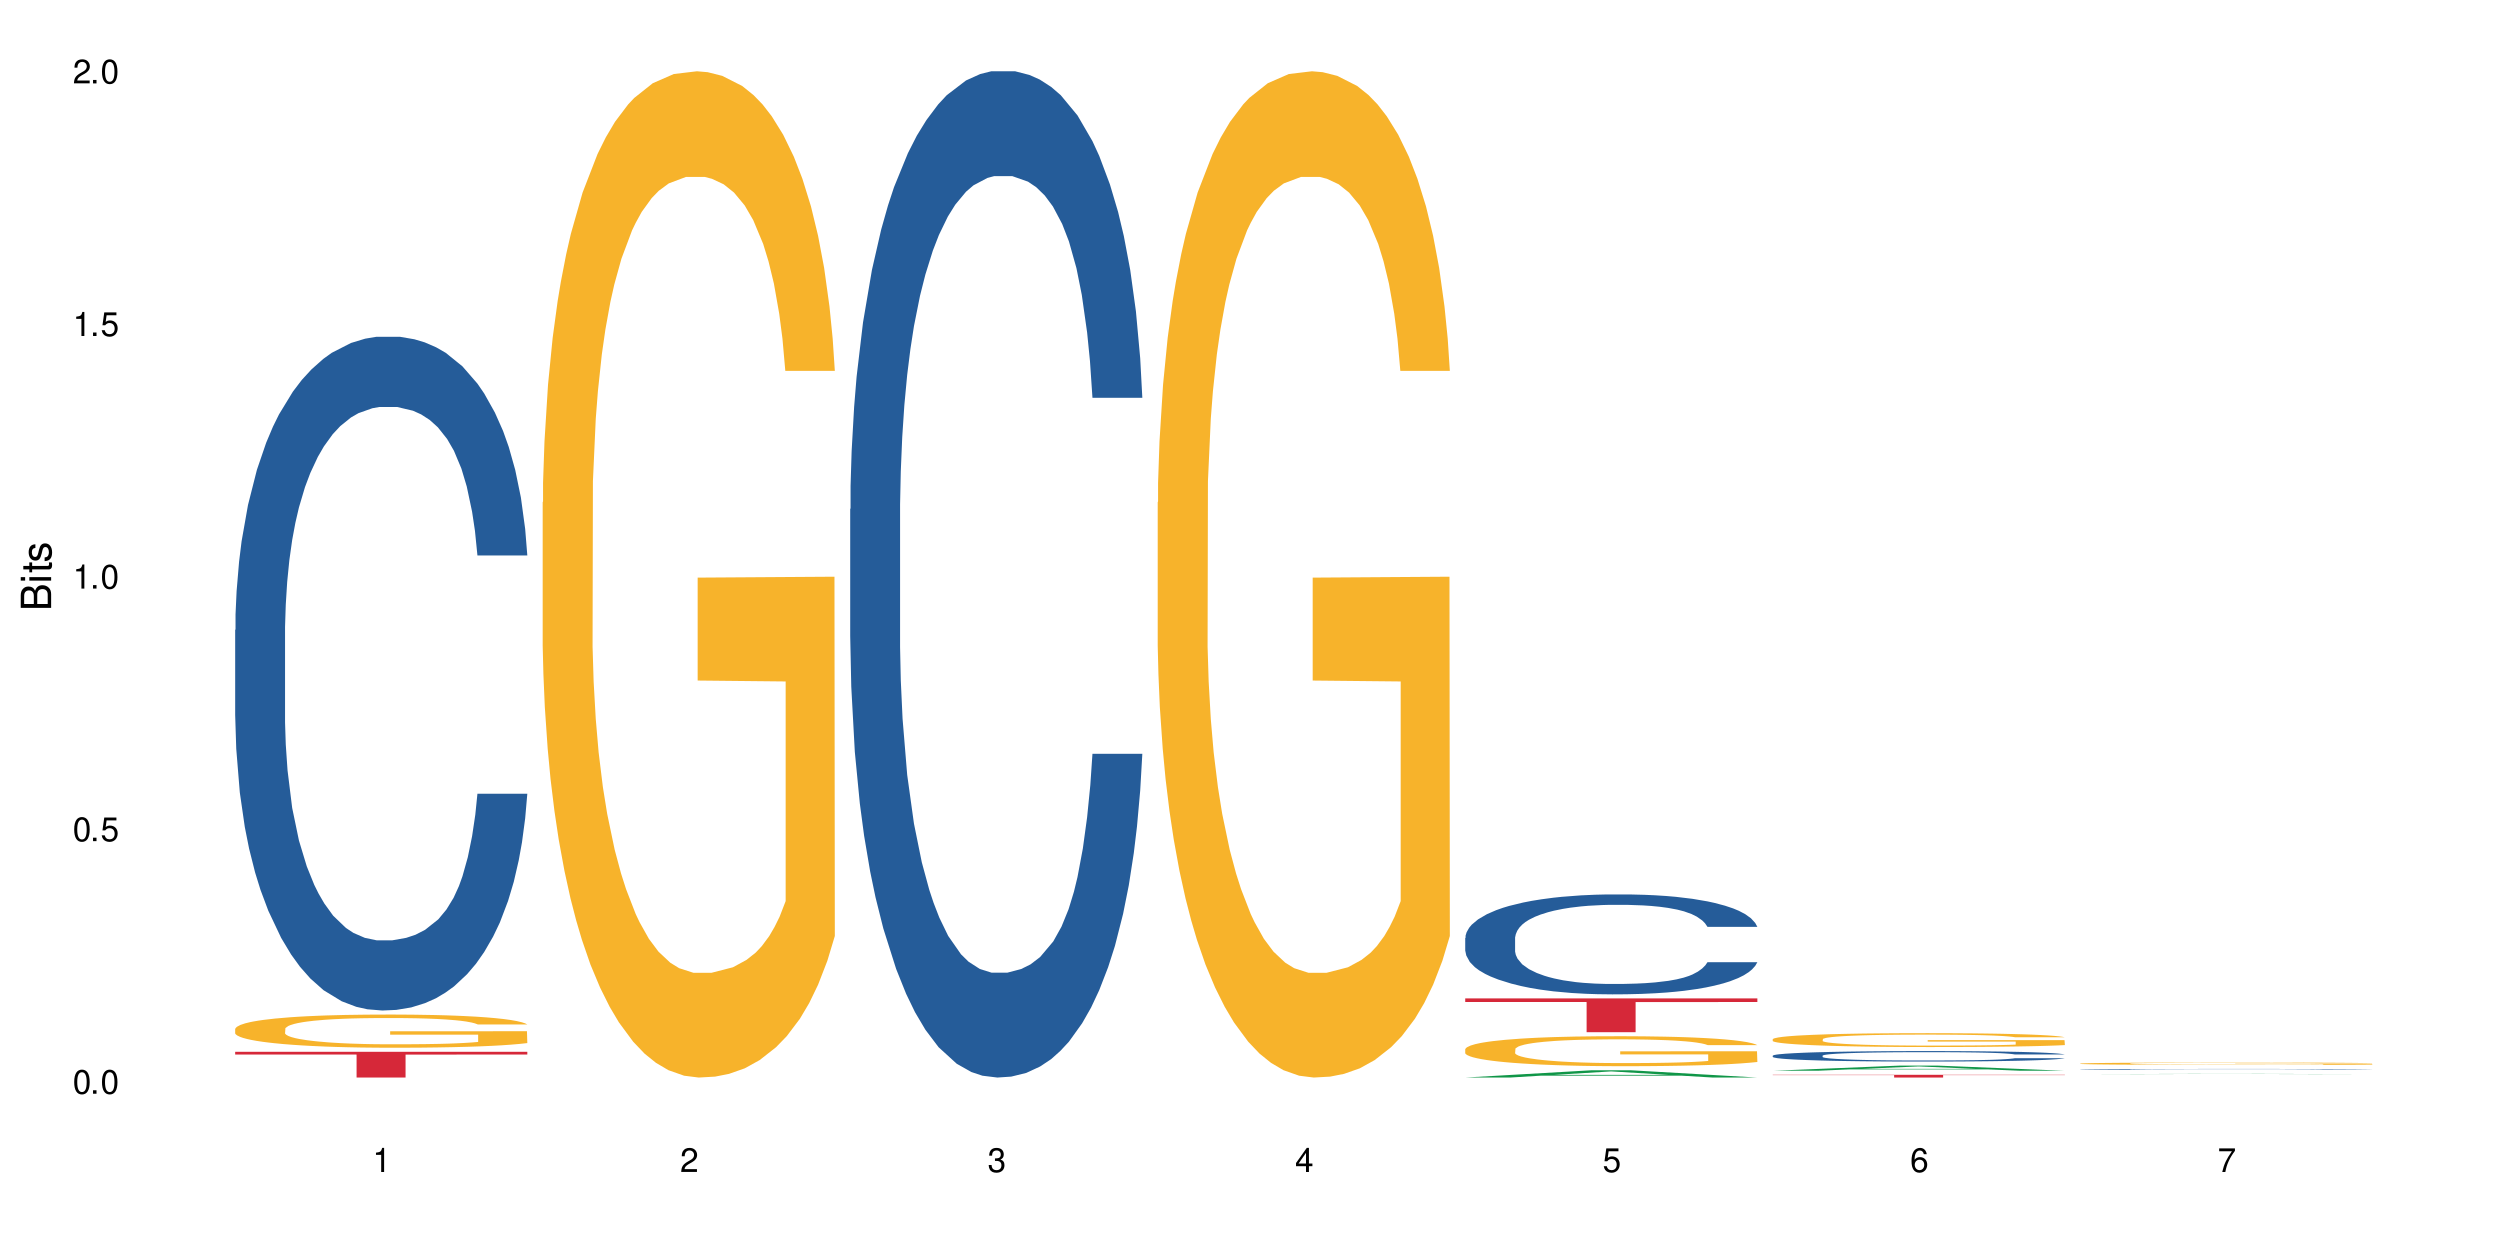
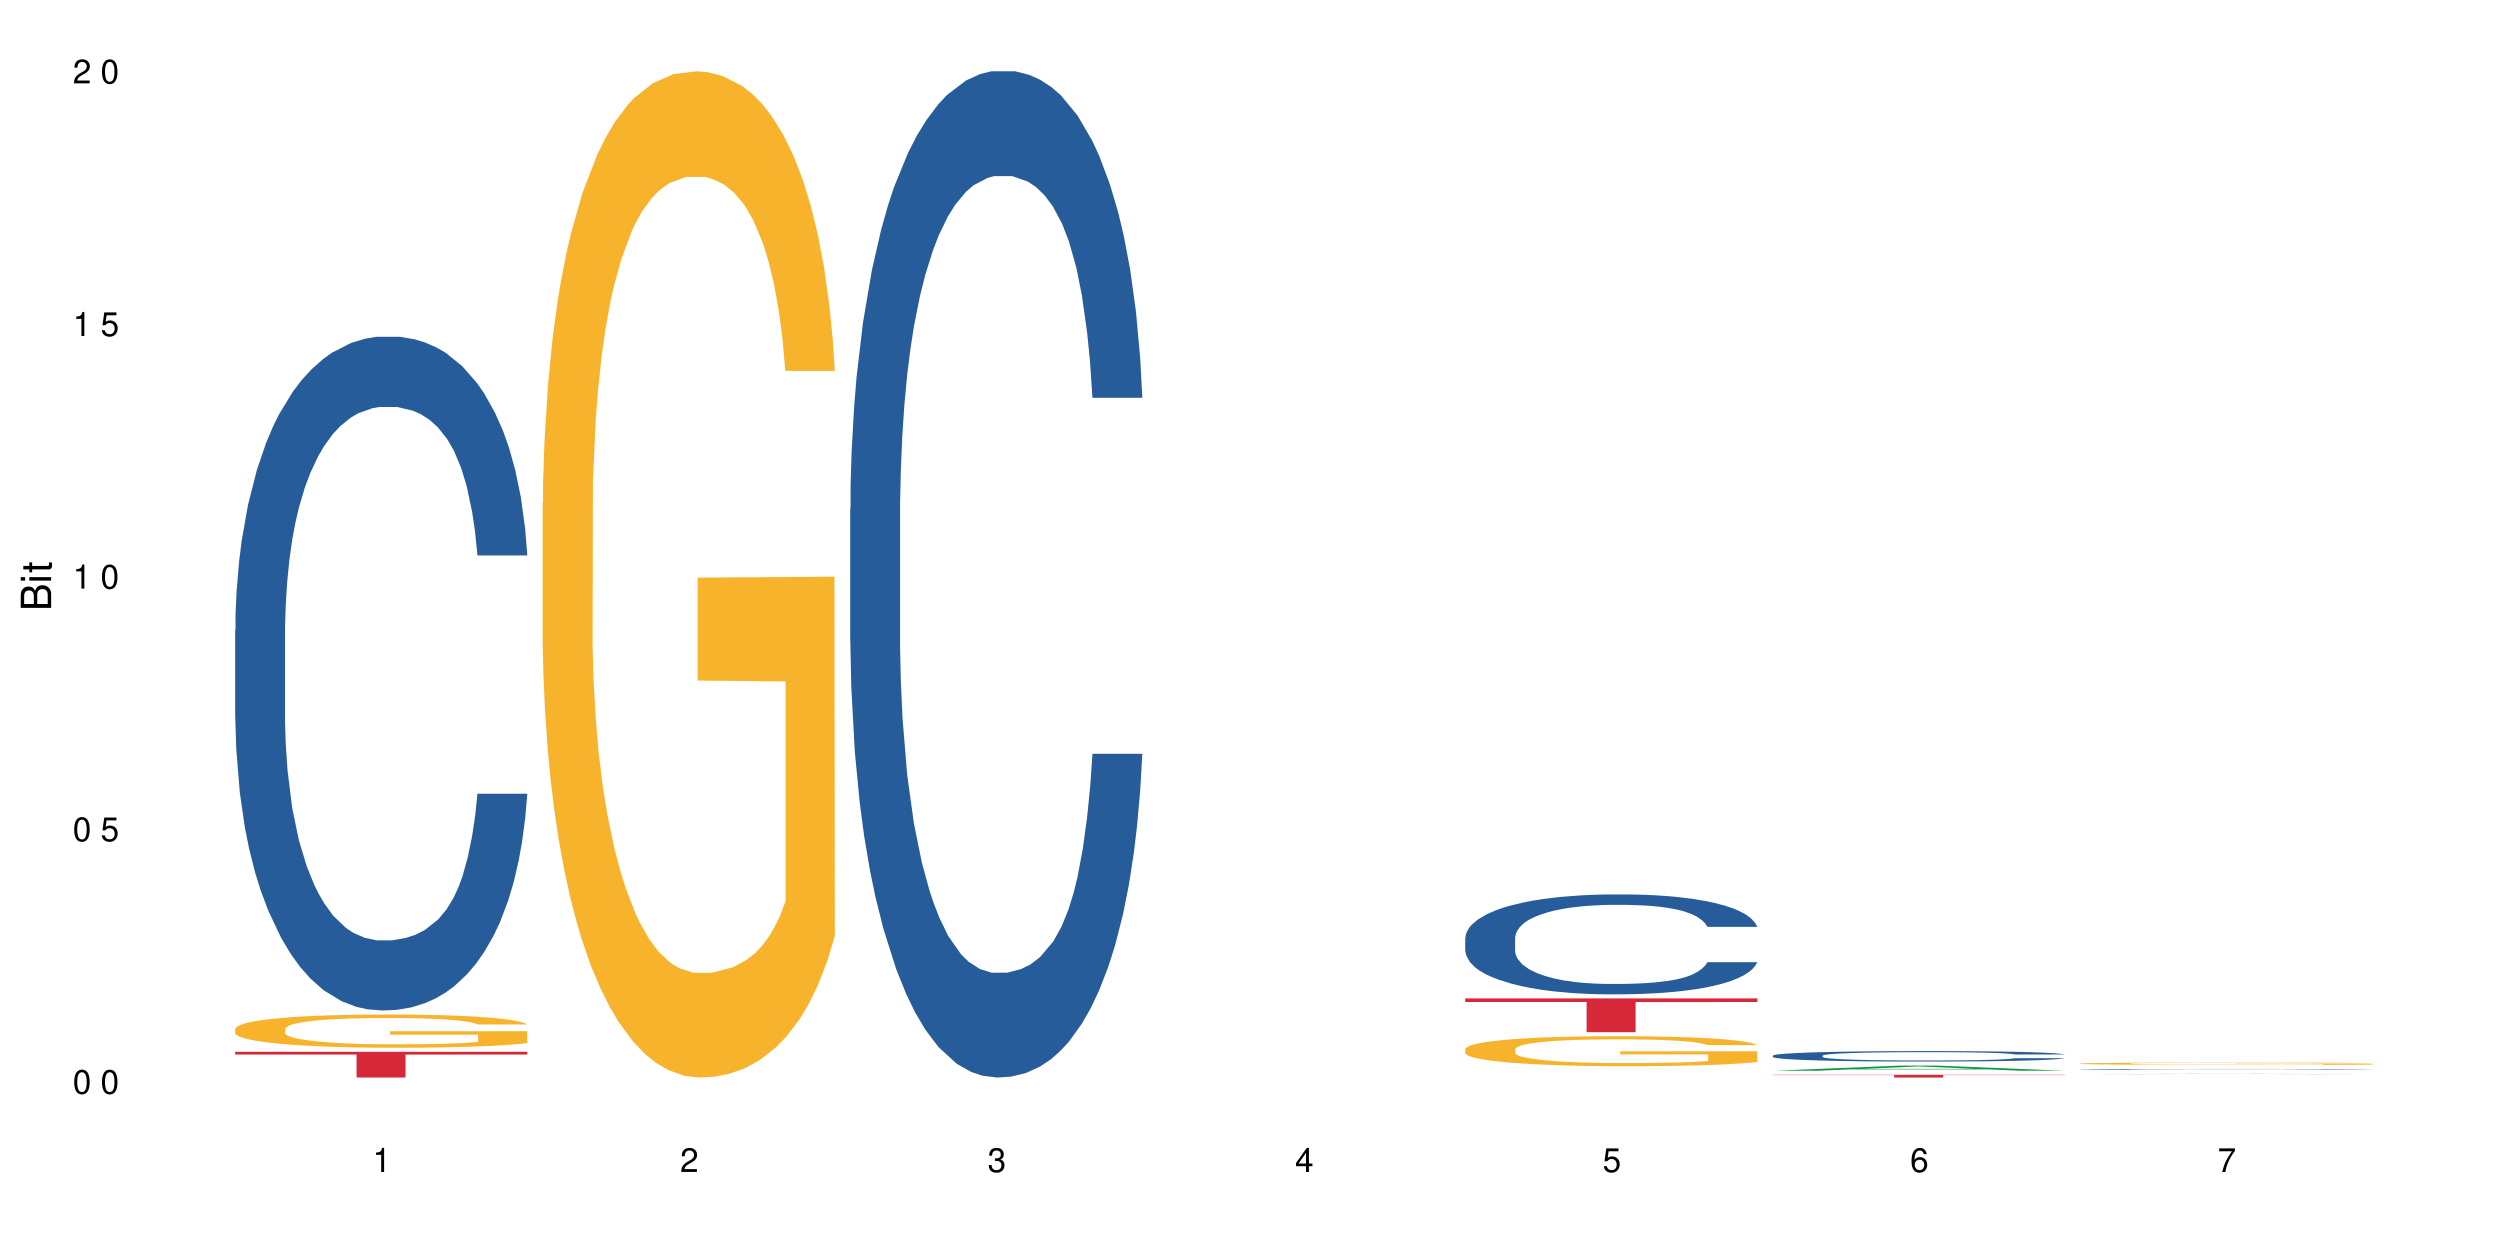
<svg xmlns="http://www.w3.org/2000/svg" xmlns:xlink="http://www.w3.org/1999/xlink" width="720" height="360" viewBox="0 0 720 360">
  <defs>
    <g>
      <g id="glyph-0-0">
</g>
      <g id="glyph-0-1">
        <path d="M 2.641 -6.938 C 2 -6.938 1.422 -6.656 1.078 -6.172 C 0.641 -5.562 0.406 -4.641 0.406 -3.359 C 0.406 -1.016 1.188 0.219 2.641 0.219 C 4.078 0.219 4.859 -1.016 4.859 -3.297 C 4.859 -4.641 4.656 -5.547 4.203 -6.172 C 3.844 -6.656 3.281 -6.938 2.641 -6.938 Z M 2.641 -6.188 C 3.547 -6.188 4 -5.25 4 -3.375 C 4 -1.406 3.562 -0.484 2.625 -0.484 C 1.734 -0.484 1.281 -1.438 1.281 -3.344 C 1.281 -5.25 1.734 -6.188 2.641 -6.188 Z M 2.641 -6.188 " />
      </g>
      <g id="glyph-0-2">
-         <path d="M 1.828 -1 L 0.828 -1 L 0.828 0 L 1.828 0 Z M 1.828 -1 " />
-       </g>
+         </g>
      <g id="glyph-0-3">
        <path d="M 4.562 -6.797 L 1.062 -6.797 L 0.547 -3.094 L 1.328 -3.094 C 1.719 -3.562 2.047 -3.734 2.578 -3.734 C 3.484 -3.734 4.062 -3.109 4.062 -2.094 C 4.062 -1.125 3.484 -0.531 2.578 -0.531 C 1.828 -0.531 1.375 -0.906 1.188 -1.672 L 0.328 -1.672 C 0.453 -1.109 0.547 -0.844 0.75 -0.594 C 1.125 -0.078 1.828 0.219 2.594 0.219 C 3.969 0.219 4.922 -0.781 4.922 -2.219 C 4.922 -3.562 4.031 -4.484 2.719 -4.484 C 2.25 -4.484 1.859 -4.359 1.469 -4.062 L 1.734 -5.969 L 4.562 -5.969 Z M 4.562 -6.797 " />
      </g>
      <g id="glyph-0-4">
        <path d="M 2.484 -4.938 L 2.484 0 L 3.328 0 L 3.328 -6.938 L 2.766 -6.938 C 2.469 -5.875 2.281 -5.734 0.984 -5.562 L 0.984 -4.938 Z M 2.484 -4.938 " />
      </g>
      <g id="glyph-0-5">
        <path d="M 4.859 -0.828 L 1.281 -0.828 C 1.359 -1.406 1.672 -1.781 2.5 -2.281 L 3.469 -2.828 C 4.406 -3.344 4.906 -4.062 4.906 -4.906 C 4.906 -5.484 4.672 -6.031 4.266 -6.406 C 3.859 -6.766 3.375 -6.938 2.719 -6.938 C 1.859 -6.938 1.219 -6.625 0.844 -6.031 C 0.609 -5.672 0.5 -5.234 0.484 -4.531 L 1.328 -4.531 C 1.359 -5.016 1.406 -5.281 1.531 -5.516 C 1.75 -5.938 2.188 -6.203 2.703 -6.203 C 3.469 -6.203 4.031 -5.641 4.031 -4.891 C 4.031 -4.344 3.719 -3.859 3.125 -3.516 L 2.234 -3 C 0.812 -2.172 0.406 -1.531 0.328 -0.016 L 4.859 -0.016 Z M 4.859 -0.828 " />
      </g>
      <g id="glyph-0-6">
        <path d="M 2.125 -3.188 L 2.578 -3.188 C 3.5 -3.188 3.984 -2.766 3.984 -1.922 C 3.984 -1.062 3.469 -0.531 2.594 -0.531 C 1.656 -0.531 1.203 -1 1.156 -2.016 L 0.312 -2.016 C 0.344 -1.453 0.438 -1.094 0.609 -0.781 C 0.953 -0.109 1.625 0.219 2.547 0.219 C 3.953 0.219 4.859 -0.625 4.859 -1.938 C 4.859 -2.828 4.516 -3.297 3.703 -3.594 C 4.344 -3.844 4.656 -4.328 4.656 -5.031 C 4.656 -6.219 3.875 -6.938 2.578 -6.938 C 1.203 -6.938 0.484 -6.172 0.453 -4.703 L 1.297 -4.703 C 1.312 -5.125 1.344 -5.359 1.453 -5.578 C 1.641 -5.969 2.062 -6.203 2.594 -6.203 C 3.344 -6.203 3.797 -5.75 3.797 -5 C 3.797 -4.516 3.609 -4.219 3.25 -4.047 C 3.016 -3.953 2.703 -3.922 2.125 -3.906 Z M 2.125 -3.188 " />
      </g>
      <g id="glyph-0-7">
        <path d="M 3.141 -1.672 L 3.141 0 L 3.984 0 L 3.984 -1.672 L 4.984 -1.672 L 4.984 -2.438 L 3.984 -2.438 L 3.984 -6.938 L 3.359 -6.938 L 0.266 -2.578 L 0.266 -1.672 Z M 3.141 -2.438 L 1 -2.438 L 3.141 -5.5 Z M 3.141 -2.438 " />
      </g>
      <g id="glyph-0-8">
        <path d="M 4.781 -5.125 C 4.609 -6.266 3.891 -6.938 2.844 -6.938 C 2.094 -6.938 1.422 -6.578 1.031 -5.953 C 0.594 -5.266 0.406 -4.422 0.406 -3.172 C 0.406 -2 0.578 -1.25 0.984 -0.641 C 1.359 -0.078 1.953 0.219 2.703 0.219 C 3.984 0.219 4.922 -0.75 4.922 -2.094 C 4.922 -3.375 4.062 -4.281 2.844 -4.281 C 2.172 -4.281 1.641 -4.031 1.281 -3.516 C 1.281 -5.234 1.828 -6.188 2.797 -6.188 C 3.391 -6.188 3.797 -5.797 3.938 -5.125 Z M 2.734 -3.531 C 3.547 -3.531 4.062 -2.953 4.062 -2.031 C 4.062 -1.156 3.484 -0.531 2.703 -0.531 C 1.922 -0.531 1.328 -1.188 1.328 -2.078 C 1.328 -2.938 1.906 -3.531 2.734 -3.531 Z M 2.734 -3.531 " />
      </g>
      <g id="glyph-0-9">
        <path d="M 4.984 -6.797 L 0.438 -6.797 L 0.438 -5.969 L 4.109 -5.969 C 2.5 -3.656 1.828 -2.234 1.328 0 L 2.219 0 C 2.594 -2.172 3.453 -4.047 4.984 -6.094 Z M 4.984 -6.797 " />
      </g>
      <g id="glyph-1-0">
</g>
      <g id="glyph-1-1">
        <path d="M 0 -0.953 L 0 -4.891 C 0 -5.719 -0.234 -6.344 -0.734 -6.797 C -1.188 -7.234 -1.812 -7.469 -2.5 -7.469 C -3.547 -7.469 -4.188 -7 -4.625 -5.875 C -4.984 -6.688 -5.625 -7.094 -6.531 -7.094 C -7.172 -7.094 -7.734 -6.859 -8.141 -6.391 C -8.562 -5.922 -8.75 -5.344 -8.75 -4.5 L -8.75 -0.953 Z M -4.984 -2.062 L -7.766 -2.062 L -7.766 -4.219 C -7.766 -4.844 -7.688 -5.203 -7.453 -5.5 C -7.219 -5.812 -6.859 -5.969 -6.375 -5.969 C -5.891 -5.969 -5.531 -5.812 -5.297 -5.5 C -5.062 -5.203 -4.984 -4.844 -4.984 -4.219 Z M -0.984 -2.062 L -4 -2.062 L -4 -4.781 C -4 -5.766 -3.438 -6.359 -2.484 -6.359 C -1.547 -6.359 -0.984 -5.766 -0.984 -4.781 Z M -0.984 -2.062 " />
      </g>
      <g id="glyph-1-2">
        <path d="M -6.281 -1.797 L -6.281 -0.797 L 0 -0.797 L 0 -1.797 Z M -8.75 -1.797 L -8.75 -0.797 L -7.484 -0.797 L -7.484 -1.797 Z M -8.75 -1.797 " />
      </g>
      <g id="glyph-1-3">
        <path d="M -6.281 -3.047 L -6.281 -2.016 L -8.016 -2.016 L -8.016 -1.016 L -6.281 -1.016 L -6.281 -0.172 L -5.469 -0.172 L -5.469 -1.016 L -0.719 -1.016 C -0.078 -1.016 0.281 -1.453 0.281 -2.234 C 0.281 -2.5 0.25 -2.719 0.188 -3.047 L -0.641 -3.047 C -0.609 -2.906 -0.594 -2.766 -0.594 -2.562 C -0.594 -2.141 -0.719 -2.016 -1.156 -2.016 L -5.469 -2.016 L -5.469 -3.047 Z M -6.281 -3.047 " />
      </g>
      <g id="glyph-1-4">
-         <path d="M -4.531 -5.25 C -5.766 -5.25 -6.469 -4.422 -6.469 -2.969 C -6.469 -1.516 -5.719 -0.562 -4.547 -0.562 C -3.562 -0.562 -3.094 -1.062 -2.734 -2.562 L -2.516 -3.484 C -2.344 -4.188 -2.094 -4.469 -1.641 -4.469 C -1.047 -4.469 -0.641 -3.875 -0.641 -3 C -0.641 -2.453 -0.797 -2 -1.062 -1.75 C -1.25 -1.594 -1.422 -1.531 -1.875 -1.469 L -1.875 -0.406 C -0.422 -0.453 0.281 -1.266 0.281 -2.922 C 0.281 -4.5 -0.5 -5.516 -1.719 -5.516 C -2.656 -5.516 -3.172 -4.984 -3.469 -3.734 L -3.703 -2.766 C -3.891 -1.953 -4.156 -1.609 -4.594 -1.609 C -5.188 -1.609 -5.547 -2.125 -5.547 -2.938 C -5.547 -3.75 -5.203 -4.172 -4.531 -4.203 Z M -4.531 -5.25 " />
-       </g>
+         </g>
    </g>
  </defs>
  <rect x="-72" y="-36" width="864" height="432" fill="rgb(100%, 100%, 100%)" fill-opacity="1" />
  <path fill-rule="nonzero" fill="rgb(14.51%, 36.078%, 60%)" fill-opacity="1" d="M 67.73 181.422 L 67.832 181.246 L 67.832 176.988 L 68.141 170.25 L 68.859 161.738 L 69.578 155.883 L 71.426 145.422 L 73.988 135.312 L 76.656 127.508 L 78.605 122.895 L 80.352 119.348 L 84.352 112.789 L 86.918 109.418 L 89.688 106.402 L 93.074 103.387 L 95.535 101.613 L 101.078 98.777 L 105.18 97.535 L 108.363 97.004 L 115.238 97.004 L 119.34 97.711 L 122.316 98.598 L 125.598 100.02 L 128.371 101.613 L 133.191 105.516 L 137.5 110.48 L 139.449 113.32 L 142.527 118.816 L 144.891 124.137 L 146.531 128.75 L 148.379 135.312 L 150.02 143.293 L 151.25 152.336 L 151.867 159.965 L 137.5 159.965 L 136.785 152.871 L 135.961 147.371 L 134.422 140.102 L 132.883 134.957 L 130.73 129.812 L 128.781 126.445 L 126.113 123.074 L 123.754 120.945 L 121.289 119.348 L 118.93 118.285 L 114.414 117.223 L 109.184 117.223 L 107.234 117.574 L 103.23 118.996 L 101.078 120.234 L 98 122.719 L 95.844 125.023 L 93.281 128.57 L 91.535 131.586 L 89.379 136.199 L 87.84 140.277 L 86.098 146.129 L 85.07 150.562 L 84.148 155.531 L 83.328 161.383 L 82.711 167.59 L 82.301 174.152 L 82.094 180.535 L 82.094 208.027 L 82.301 214.41 L 82.812 221.859 L 84.148 232.68 L 86.098 242.078 L 88.355 249.527 L 90.508 254.848 L 91.742 257.332 L 93.383 260.168 L 95.945 263.715 L 99.641 267.262 L 101.797 268.68 L 105.078 270.102 L 108.465 270.809 L 112.98 270.809 L 116.98 270.102 L 119.648 269.215 L 122.418 267.793 L 126.215 264.781 L 128.574 261.941 L 130.629 258.57 L 132.168 255.203 L 133.191 252.363 L 134.73 246.867 L 135.961 240.836 L 136.887 234.629 L 137.5 228.598 L 151.867 228.598 L 151.25 235.695 L 150.328 242.609 L 149.402 247.754 L 147.969 253.961 L 146.324 259.461 L 143.965 265.668 L 142.016 269.746 L 139.449 274.18 L 137.09 277.551 L 134.527 280.562 L 130.73 284.109 L 128.266 285.883 L 125.598 287.48 L 122.418 288.898 L 118.418 290.141 L 114.109 290.852 L 110.105 291.027 L 105.797 290.672 L 102.617 289.965 L 98.41 288.367 L 93.176 285.176 L 89.379 281.805 L 86.406 278.438 L 83.84 274.891 L 80.969 270.102 L 77.273 262.297 L 75.016 256.266 L 73.477 251.301 L 71.734 244.383 L 70.5 238.176 L 69.066 228.246 L 68.039 215.652 L 67.73 205.898 Z M 67.73 181.422 " />
  <path fill-rule="nonzero" fill="rgb(96.863%, 70.196%, 16.863%)" fill-opacity="1" d="M 67.73 296.285 L 67.832 296.277 L 67.832 296.105 L 68.242 295.711 L 69.27 295.168 L 70.605 294.723 L 72.039 294.375 L 72.965 294.191 L 74.504 293.93 L 75.836 293.738 L 79.223 293.344 L 83.531 292.977 L 85.891 292.82 L 88.559 292.672 L 92.355 292.508 L 94.102 292.445 L 99.438 292.305 L 105.488 292.219 L 112.16 292.191 L 115.238 292.199 L 119.441 292.234 L 125.188 292.332 L 128.473 292.418 L 131.039 292.508 L 133.707 292.621 L 136.988 292.793 L 140.066 293.004 L 142.527 293.215 L 144.992 293.477 L 147.043 293.754 L 148.789 294.059 L 150.328 294.426 L 151.25 294.734 L 151.867 295.039 L 137.605 295.039 L 136.785 294.734 L 135.859 294.496 L 134.32 294.207 L 132.781 294 L 131.242 293.832 L 128.371 293.605 L 125.906 293.465 L 122.828 293.344 L 119.855 293.266 L 116.469 293.215 L 114.414 293.195 L 108.977 293.195 L 104.055 293.258 L 101.18 293.328 L 99.129 293.398 L 96.254 293.527 L 94.512 293.633 L 93.484 293.703 L 90.406 293.973 L 88.355 294.219 L 87.227 294.383 L 85.789 294.645 L 84.762 294.883 L 83.633 295.23 L 83.02 295.492 L 82.199 296.086 L 82.094 297.656 L 82.402 297.988 L 83.02 298.348 L 83.84 298.66 L 85.07 298.992 L 86.301 299.246 L 88.457 299.586 L 90.305 299.812 L 91.742 299.961 L 94.512 300.199 L 95.641 300.277 L 98.309 300.434 L 101.078 300.555 L 104.465 300.66 L 107.027 300.715 L 111.133 300.758 L 116.363 300.758 L 122.52 300.703 L 126.422 300.637 L 129.09 300.566 L 130.832 300.504 L 132.988 300.406 L 134.527 300.32 L 135.961 300.227 L 137.707 300.078 L 137.707 297.988 L 112.363 297.98 L 112.363 297.004 L 151.762 296.992 L 151.867 300.406 L 149.711 300.645 L 147.043 300.871 L 144.48 301.047 L 141.812 301.195 L 138.016 301.359 L 134.938 301.465 L 130.215 301.586 L 125.906 301.664 L 121.395 301.719 L 117.391 301.742 L 112.672 301.754 L 108.465 301.734 L 103.949 301.684 L 100.359 301.613 L 97.074 301.527 L 93.793 301.414 L 89.688 301.23 L 87.02 301.082 L 84.25 300.898 L 81.48 300.68 L 79.016 300.441 L 77.375 300.258 L 75.734 300.051 L 73.988 299.789 L 72.348 299.492 L 71.117 299.219 L 69.988 298.914 L 69.168 298.625 L 68.348 298.234 L 67.938 297.918 L 67.73 297.648 Z M 67.73 296.285 " />
  <path fill-rule="nonzero" fill="rgb(83.922%, 15.686%, 22.353%)" fill-opacity="1" d="M 67.73 302.918 L 151.867 302.918 L 151.867 303.711 L 116.801 303.719 L 116.801 310.332 L 102.695 310.332 L 102.695 303.723 L 102.488 303.711 L 67.73 303.711 Z M 67.73 302.918 " />
  <path fill-rule="nonzero" fill="rgb(96.863%, 70.196%, 16.863%)" fill-opacity="1" d="M 156.293 144.652 L 156.398 144.387 L 156.398 139.094 L 156.809 127.184 L 157.832 110.777 L 159.168 97.277 L 160.605 86.691 L 161.527 81.133 L 163.066 73.195 L 164.398 67.371 L 167.785 55.461 L 172.094 44.348 L 174.457 39.582 L 177.121 35.082 L 180.918 30.055 L 182.664 28.203 L 188 23.965 L 194.051 21.32 L 200.723 20.527 L 203.801 20.789 L 208.008 21.848 L 213.754 24.762 L 217.035 27.406 L 219.602 30.055 L 222.27 33.496 L 225.551 38.789 L 228.629 45.141 L 231.094 51.492 L 233.555 59.43 L 235.605 67.902 L 237.352 77.164 L 238.891 88.281 L 239.812 97.543 L 240.43 106.805 L 226.168 106.805 L 225.348 97.543 L 224.422 90.398 L 222.883 81.664 L 221.344 75.312 L 219.805 70.281 L 216.934 63.402 L 214.473 59.168 L 211.395 55.461 L 208.418 53.078 L 205.031 51.492 L 202.98 50.961 L 197.543 50.961 L 192.617 52.816 L 189.742 54.934 L 187.691 57.051 L 184.816 61.02 L 183.074 64.195 L 182.047 66.312 L 178.969 74.516 L 176.918 81.93 L 175.789 86.957 L 174.352 94.898 L 173.328 102.043 L 172.199 112.629 L 171.582 120.57 L 170.762 138.566 L 170.66 186.207 L 170.965 196.262 L 171.582 207.113 L 172.402 216.641 L 173.633 226.699 L 174.867 234.375 L 177.02 244.695 L 178.867 251.578 L 180.305 256.078 L 183.074 263.223 L 184.203 265.605 L 186.871 270.367 L 189.641 274.074 L 193.027 277.25 L 195.59 278.836 L 199.695 280.16 L 204.93 280.16 L 211.086 278.574 L 214.984 276.457 L 217.652 274.34 L 219.395 272.484 L 221.551 269.574 L 223.09 266.926 L 224.527 264.016 L 226.27 259.516 L 226.27 196.262 L 200.926 195.996 L 200.926 166.355 L 240.328 166.09 L 240.43 269.574 L 238.273 276.719 L 235.605 283.602 L 233.043 288.895 L 230.375 293.395 L 226.578 298.422 L 223.5 301.598 L 218.781 305.305 L 214.473 307.688 L 209.957 309.273 L 205.953 310.066 L 201.234 310.332 L 197.027 309.805 L 192.512 308.215 L 188.922 306.098 L 185.641 303.453 L 182.355 300.012 L 178.25 294.453 L 175.582 289.953 L 172.812 284.395 L 170.043 277.777 L 167.582 270.633 L 165.938 265.074 L 164.297 258.723 L 162.555 250.781 L 160.91 241.785 L 159.68 233.578 L 158.551 224.316 L 157.73 215.582 L 156.91 203.672 L 156.5 194.145 L 156.293 185.941 Z M 156.293 144.652 " />
  <path fill-rule="nonzero" fill="rgb(14.51%, 36.078%, 60%)" fill-opacity="1" d="M 244.859 146.621 L 244.961 146.355 L 244.961 140 L 245.27 129.934 L 245.988 117.215 L 246.703 108.477 L 248.551 92.844 L 251.117 77.746 L 253.785 66.09 L 255.734 59.203 L 257.477 53.902 L 261.48 44.102 L 264.043 39.07 L 266.816 34.566 L 270.199 30.062 L 272.664 27.414 L 278.203 23.176 L 282.309 21.32 L 285.488 20.527 L 292.363 20.527 L 296.469 21.586 L 299.441 22.91 L 302.727 25.031 L 305.496 27.414 L 310.32 33.242 L 314.629 40.66 L 316.578 44.898 L 319.656 53.109 L 322.016 61.055 L 323.656 67.945 L 325.504 77.746 L 327.145 89.668 L 328.379 103.176 L 328.992 114.566 L 314.629 114.566 L 313.91 103.973 L 313.09 95.758 L 311.551 84.898 L 310.012 77.215 L 307.855 69.535 L 305.906 64.5 L 303.238 59.469 L 300.879 56.289 L 298.418 53.902 L 296.059 52.316 L 291.543 50.727 L 286.309 50.727 L 284.359 51.254 L 280.359 53.375 L 278.203 55.23 L 275.125 58.938 L 272.973 62.383 L 270.406 67.68 L 268.66 72.184 L 266.508 79.07 L 264.969 85.164 L 263.223 93.906 L 262.199 100.527 L 261.273 107.945 L 260.453 116.688 L 259.84 125.957 L 259.426 135.762 L 259.223 145.297 L 259.223 186.355 L 259.426 195.895 L 259.941 207.02 L 261.273 223.18 L 263.223 237.219 L 265.48 248.344 L 267.637 256.293 L 268.867 260 L 270.508 264.238 L 273.074 269.535 L 276.77 274.836 L 278.922 276.953 L 282.207 279.074 L 285.59 280.133 L 290.105 280.133 L 294.109 279.074 L 296.773 277.75 L 299.547 275.629 L 303.344 271.125 L 305.703 266.887 L 307.754 261.855 L 309.293 256.82 L 310.32 252.582 L 311.859 244.371 L 313.09 235.363 L 314.012 226.094 L 314.629 217.086 L 328.992 217.086 L 328.379 227.684 L 327.453 238.012 L 326.531 245.695 L 325.094 254.969 L 323.453 263.18 L 321.094 272.449 L 319.145 278.543 L 316.578 285.168 L 314.219 290.199 L 311.652 294.703 L 307.855 300 L 305.395 302.648 L 302.727 305.035 L 299.547 307.152 L 295.543 309.008 L 291.234 310.066 L 287.234 310.332 L 282.926 309.801 L 279.742 308.742 L 275.535 306.359 L 270.305 301.59 L 266.508 296.559 L 263.531 291.523 L 260.965 286.227 L 258.094 279.074 L 254.398 267.418 L 252.145 258.41 L 250.605 250.992 L 248.859 240.664 L 247.629 231.391 L 246.191 216.555 L 245.164 197.746 L 244.859 183.18 Z M 244.859 146.621 " />
-   <path fill-rule="nonzero" fill="rgb(96.863%, 70.196%, 16.863%)" fill-opacity="1" d="M 333.422 144.652 L 333.523 144.387 L 333.523 139.094 L 333.934 127.184 L 334.961 110.777 L 336.293 97.277 L 337.73 86.691 L 338.652 81.133 L 340.191 73.195 L 341.527 67.371 L 344.914 55.461 L 349.223 44.348 L 351.582 39.582 L 354.25 35.082 L 358.047 30.055 L 359.789 28.203 L 365.125 23.965 L 371.18 21.32 L 377.848 20.527 L 380.926 20.789 L 385.133 21.848 L 390.879 24.762 L 394.164 27.406 L 396.727 30.055 L 399.395 33.496 L 402.68 38.789 L 405.758 45.141 L 408.219 51.492 L 410.684 59.43 L 412.734 67.902 L 414.477 77.164 L 416.016 88.281 L 416.941 97.543 L 417.555 106.805 L 403.293 106.805 L 402.473 97.543 L 401.551 90.398 L 400.012 81.664 L 398.473 75.312 L 396.934 70.281 L 394.059 63.402 L 391.598 59.168 L 388.52 55.461 L 385.543 53.078 L 382.156 51.492 L 380.105 50.961 L 374.668 50.961 L 369.742 52.816 L 366.871 54.934 L 364.816 57.051 L 361.945 61.02 L 360.199 64.195 L 359.176 66.312 L 356.098 74.516 L 354.043 81.93 L 352.914 86.957 L 351.48 94.898 L 350.453 102.043 L 349.324 112.629 L 348.711 120.57 L 347.887 138.566 L 347.785 186.207 L 348.094 196.262 L 348.711 207.113 L 349.531 216.641 L 350.762 226.699 L 351.992 234.375 L 354.148 244.695 L 355.992 251.578 L 357.43 256.078 L 360.199 263.223 L 361.328 265.605 L 363.996 270.367 L 366.766 274.074 L 370.152 277.25 L 372.719 278.836 L 376.824 280.16 L 382.055 280.16 L 388.211 278.574 L 392.109 276.457 L 394.777 274.34 L 396.523 272.484 L 398.676 269.574 L 400.215 266.926 L 401.652 264.016 L 403.398 259.516 L 403.398 196.262 L 378.055 195.996 L 378.055 166.355 L 417.453 166.09 L 417.555 269.574 L 415.402 276.719 L 412.734 283.602 L 410.168 288.895 L 407.5 293.395 L 403.703 298.422 L 400.625 301.598 L 395.906 305.305 L 391.598 307.688 L 387.082 309.273 L 383.082 310.066 L 378.363 310.332 L 374.156 309.805 L 369.641 308.215 L 366.051 306.098 L 362.766 303.453 L 359.484 300.012 L 355.379 294.453 L 352.711 289.953 L 349.941 284.395 L 347.172 277.777 L 344.707 270.633 L 343.066 265.074 L 341.426 258.723 L 339.68 250.781 L 338.039 241.785 L 336.809 233.578 L 335.68 224.316 L 334.859 215.582 L 334.035 203.672 L 333.625 194.145 L 333.422 185.941 Z M 333.422 144.652 " />
-   <path fill-rule="nonzero" fill="rgb(6.275%, 58.824%, 28.235%)" fill-opacity="1" d="M 421.984 310.332 L 422.074 310.328 L 458.48 308.23 L 469.535 308.23 L 506.121 310.332 L 493.266 310.332 L 484.098 309.785 L 443.918 309.785 L 434.93 310.332 L 421.984 310.332 L 447.781 309.555 L 480.41 309.555 L 464.141 308.574 L 463.961 308.57 L 463.781 308.578 L 447.691 309.555 L 447.781 309.555 Z M 421.984 310.332 " />
  <path fill-rule="nonzero" fill="rgb(14.51%, 36.078%, 60%)" fill-opacity="1" d="M 421.984 270.121 L 422.086 270.094 L 422.086 269.465 L 422.395 268.465 L 423.113 267.203 L 423.832 266.332 L 425.68 264.781 L 428.242 263.281 L 430.91 262.125 L 432.859 261.441 L 434.605 260.914 L 438.605 259.941 L 441.172 259.441 L 443.941 258.996 L 447.328 258.547 L 449.789 258.285 L 455.332 257.863 L 459.434 257.68 L 462.617 257.602 L 469.488 257.602 L 473.594 257.707 L 476.57 257.836 L 479.852 258.047 L 482.625 258.285 L 487.445 258.863 L 491.754 259.598 L 493.703 260.02 L 496.781 260.836 L 499.145 261.625 L 500.785 262.309 L 502.633 263.281 L 504.273 264.465 L 505.504 265.809 L 506.121 266.938 L 491.754 266.938 L 491.035 265.887 L 490.215 265.07 L 488.676 263.992 L 487.137 263.23 L 484.984 262.465 L 483.035 261.965 L 480.367 261.469 L 478.008 261.152 L 475.543 260.914 L 473.184 260.758 L 468.668 260.598 L 463.438 260.598 L 461.488 260.652 L 457.484 260.863 L 455.332 261.047 L 452.254 261.414 L 450.098 261.758 L 447.531 262.281 L 445.789 262.73 L 443.633 263.414 L 442.094 264.02 L 440.352 264.887 L 439.324 265.543 L 438.402 266.281 L 437.582 267.148 L 436.965 268.07 L 436.555 269.043 L 436.348 269.988 L 436.348 274.066 L 436.555 275.016 L 437.066 276.121 L 438.402 277.723 L 440.352 279.117 L 442.609 280.223 L 444.762 281.012 L 445.992 281.379 L 447.637 281.801 L 450.199 282.328 L 453.895 282.855 L 456.051 283.062 L 459.332 283.273 L 462.719 283.379 L 467.234 283.379 L 471.234 283.273 L 473.902 283.145 L 476.672 282.934 L 480.469 282.484 L 482.828 282.062 L 484.879 281.566 L 486.418 281.066 L 487.445 280.645 L 488.984 279.828 L 490.215 278.934 L 491.141 278.012 L 491.754 277.117 L 506.121 277.117 L 505.504 278.172 L 504.582 279.195 L 503.656 279.961 L 502.223 280.879 L 500.578 281.695 L 498.219 282.617 L 496.27 283.223 L 493.703 283.879 L 491.344 284.379 L 488.781 284.828 L 484.984 285.352 L 482.52 285.617 L 479.852 285.852 L 476.672 286.062 L 472.672 286.246 L 468.363 286.352 L 464.359 286.379 L 460.051 286.324 L 456.871 286.219 L 452.664 285.984 L 447.43 285.512 L 443.633 285.012 L 440.66 284.512 L 438.094 283.984 L 435.219 283.273 L 431.527 282.117 L 429.27 281.223 L 427.73 280.484 L 425.984 279.461 L 424.754 278.539 L 423.32 277.066 L 422.293 275.199 L 421.984 273.75 Z M 421.984 270.121 " />
  <path fill-rule="nonzero" fill="rgb(96.863%, 70.196%, 16.863%)" fill-opacity="1" d="M 421.984 302.129 L 422.086 302.121 L 422.086 301.965 L 422.496 301.609 L 423.523 301.121 L 424.859 300.719 L 426.293 300.402 L 427.219 300.238 L 428.758 300 L 430.09 299.828 L 433.477 299.473 L 437.785 299.141 L 440.145 299 L 442.812 298.863 L 446.609 298.715 L 448.355 298.66 L 453.688 298.531 L 459.742 298.453 L 466.41 298.43 L 469.488 298.438 L 473.695 298.469 L 479.441 298.559 L 482.727 298.637 L 485.293 298.715 L 487.957 298.816 L 491.242 298.977 L 494.32 299.164 L 496.781 299.352 L 499.246 299.59 L 501.297 299.844 L 503.043 300.117 L 504.582 300.449 L 505.504 300.727 L 506.121 301 L 491.859 301 L 491.035 300.727 L 490.113 300.512 L 488.574 300.254 L 487.035 300.062 L 485.496 299.914 L 482.625 299.707 L 480.16 299.582 L 477.082 299.473 L 474.105 299.402 L 470.723 299.352 L 468.668 299.336 L 463.23 299.336 L 458.305 299.395 L 455.434 299.457 L 453.383 299.52 L 450.508 299.637 L 448.766 299.73 L 447.738 299.793 L 444.66 300.039 L 442.609 300.262 L 441.48 300.41 L 440.043 300.648 L 439.016 300.859 L 437.887 301.176 L 437.273 301.41 L 436.453 301.949 L 436.348 303.367 L 436.656 303.668 L 437.273 303.992 L 438.094 304.273 L 439.324 304.574 L 440.555 304.801 L 442.711 305.109 L 444.559 305.316 L 445.992 305.449 L 448.766 305.664 L 449.895 305.734 L 452.562 305.875 L 455.332 305.984 L 458.715 306.082 L 461.281 306.129 L 465.387 306.168 L 470.617 306.168 L 476.773 306.121 L 480.676 306.055 L 483.34 305.992 L 485.086 305.938 L 487.242 305.852 L 488.781 305.773 L 490.215 305.688 L 491.961 305.551 L 491.961 303.668 L 466.617 303.66 L 466.617 302.777 L 506.016 302.77 L 506.121 305.852 L 503.965 306.062 L 501.297 306.27 L 498.73 306.426 L 496.066 306.562 L 492.27 306.711 L 489.191 306.805 L 484.469 306.918 L 480.16 306.988 L 475.645 307.035 L 471.645 307.059 L 466.926 307.066 L 462.719 307.051 L 458.203 307.004 L 454.613 306.941 L 451.328 306.859 L 448.047 306.758 L 443.941 306.594 L 441.273 306.457 L 438.504 306.293 L 435.734 306.098 L 433.27 305.883 L 431.629 305.719 L 429.988 305.527 L 428.242 305.293 L 426.602 305.023 L 425.371 304.777 L 424.242 304.504 L 423.422 304.242 L 422.602 303.887 L 422.191 303.605 L 421.984 303.359 Z M 421.984 302.129 " />
  <path fill-rule="nonzero" fill="rgb(83.922%, 15.686%, 22.353%)" fill-opacity="1" d="M 421.984 287.543 L 506.121 287.543 L 506.121 288.582 L 471.055 288.594 L 471.055 297.266 L 456.945 297.266 L 456.945 288.602 L 456.742 288.582 L 421.984 288.582 Z M 421.984 287.543 " />
  <path fill-rule="nonzero" fill="rgb(6.275%, 58.824%, 28.235%)" fill-opacity="1" d="M 510.547 308.379 L 510.637 308.379 L 547.043 306.895 L 558.098 306.895 L 594.684 308.379 L 581.828 308.379 L 572.66 307.992 L 532.48 307.992 L 523.492 308.379 L 510.547 308.379 L 536.348 307.832 L 568.977 307.832 L 552.707 307.137 L 552.527 307.137 L 552.348 307.141 L 536.258 307.832 L 536.348 307.832 Z M 510.547 308.379 " />
  <path fill-rule="nonzero" fill="rgb(14.51%, 36.078%, 60%)" fill-opacity="1" d="M 510.547 304.023 L 510.652 304.023 L 510.652 303.957 L 510.957 303.852 L 511.676 303.719 L 512.395 303.629 L 514.242 303.465 L 516.809 303.309 L 519.473 303.188 L 521.426 303.113 L 523.168 303.059 L 527.168 302.957 L 529.734 302.906 L 532.504 302.859 L 535.891 302.812 L 538.355 302.785 L 543.895 302.738 L 548 302.719 L 551.18 302.711 L 558.055 302.711 L 562.156 302.723 L 565.133 302.738 L 568.418 302.758 L 571.188 302.785 L 576.008 302.844 L 580.32 302.922 L 582.27 302.965 L 585.348 303.051 L 587.707 303.133 L 589.348 303.207 L 591.195 303.309 L 592.836 303.434 L 594.066 303.574 L 594.684 303.691 L 580.32 303.691 L 579.602 303.582 L 578.781 303.496 L 577.242 303.383 L 575.703 303.301 L 573.547 303.223 L 571.598 303.168 L 568.93 303.117 L 566.57 303.086 L 564.105 303.059 L 561.746 303.043 L 557.234 303.027 L 552 303.027 L 550.051 303.031 L 546.051 303.055 L 543.895 303.074 L 540.816 303.113 L 538.66 303.148 L 536.098 303.203 L 534.352 303.25 L 532.199 303.32 L 530.66 303.387 L 528.914 303.477 L 527.887 303.547 L 526.965 303.621 L 526.145 303.715 L 525.527 303.809 L 525.117 303.914 L 524.914 304.012 L 524.914 304.438 L 525.117 304.539 L 525.629 304.656 L 526.965 304.824 L 528.914 304.969 L 531.172 305.086 L 533.324 305.168 L 534.559 305.207 L 536.199 305.25 L 538.766 305.305 L 542.457 305.359 L 544.613 305.383 L 547.895 305.406 L 551.281 305.418 L 555.797 305.418 L 559.797 305.406 L 562.465 305.391 L 565.234 305.371 L 569.031 305.324 L 571.391 305.277 L 573.445 305.227 L 574.984 305.172 L 576.008 305.129 L 577.547 305.043 L 578.781 304.949 L 579.703 304.852 L 580.32 304.758 L 594.684 304.758 L 594.066 304.871 L 593.145 304.977 L 592.223 305.059 L 590.785 305.152 L 589.145 305.238 L 586.781 305.336 L 584.832 305.398 L 582.27 305.469 L 579.91 305.52 L 577.344 305.566 L 573.547 305.625 L 571.086 305.652 L 568.418 305.676 L 565.234 305.699 L 561.234 305.719 L 556.926 305.727 L 552.922 305.73 L 548.613 305.727 L 545.434 305.715 L 541.227 305.691 L 535.992 305.641 L 532.199 305.586 L 529.223 305.535 L 526.656 305.48 L 523.785 305.406 L 520.09 305.285 L 517.832 305.191 L 516.293 305.113 L 514.551 305.004 L 513.316 304.91 L 511.883 304.754 L 510.855 304.559 L 510.547 304.406 Z M 510.547 304.023 " />
-   <path fill-rule="nonzero" fill="rgb(96.863%, 70.196%, 16.863%)" fill-opacity="1" d="M 510.547 299.262 L 510.652 299.262 L 510.652 299.188 L 511.062 299.023 L 512.086 298.797 L 513.422 298.609 L 514.855 298.465 L 515.781 298.387 L 517.32 298.277 L 518.652 298.199 L 522.039 298.035 L 526.348 297.879 L 528.707 297.816 L 531.375 297.754 L 535.172 297.684 L 536.918 297.656 L 542.254 297.602 L 548.305 297.562 L 554.977 297.551 L 558.055 297.555 L 562.262 297.57 L 568.008 297.609 L 571.289 297.648 L 573.855 297.684 L 576.523 297.73 L 579.805 297.805 L 582.883 297.891 L 585.348 297.98 L 587.809 298.09 L 589.859 298.207 L 591.605 298.332 L 593.145 298.488 L 594.066 298.613 L 594.684 298.742 L 580.422 298.742 L 579.602 298.613 L 578.676 298.516 L 577.137 298.395 L 575.598 298.309 L 574.059 298.238 L 571.188 298.145 L 568.723 298.086 L 565.645 298.035 L 562.672 298 L 559.285 297.98 L 557.234 297.973 L 551.793 297.973 L 546.871 297.996 L 543.996 298.027 L 541.945 298.055 L 539.07 298.109 L 537.328 298.156 L 536.301 298.184 L 533.223 298.297 L 531.172 298.398 L 530.043 298.469 L 528.605 298.578 L 527.582 298.676 L 526.453 298.82 L 525.836 298.93 L 525.016 299.18 L 524.914 299.836 L 525.219 299.977 L 525.836 300.125 L 526.656 300.258 L 527.887 300.395 L 529.121 300.5 L 531.273 300.645 L 533.121 300.738 L 534.559 300.801 L 537.328 300.898 L 538.457 300.93 L 541.125 300.996 L 543.895 301.047 L 547.281 301.09 L 549.844 301.113 L 553.949 301.133 L 559.184 301.133 L 565.34 301.109 L 569.238 301.082 L 571.906 301.051 L 573.648 301.027 L 575.805 300.984 L 577.344 300.949 L 578.781 300.91 L 580.523 300.848 L 580.523 299.977 L 555.18 299.973 L 555.18 299.562 L 594.582 299.559 L 594.684 300.984 L 592.527 301.086 L 589.859 301.18 L 587.297 301.254 L 584.629 301.312 L 580.832 301.383 L 577.754 301.426 L 573.035 301.477 L 568.723 301.512 L 564.211 301.531 L 560.207 301.543 L 555.488 301.547 L 551.281 301.539 L 546.766 301.52 L 543.176 301.488 L 539.895 301.453 L 536.609 301.406 L 532.504 301.328 L 529.836 301.266 L 527.066 301.191 L 524.297 301.098 L 521.836 301 L 520.191 300.922 L 518.551 300.836 L 516.809 300.727 L 515.164 300.602 L 513.934 300.488 L 512.805 300.363 L 511.984 300.242 L 511.164 300.078 L 510.754 299.945 L 510.547 299.832 Z M 510.547 299.262 " />
  <path fill-rule="nonzero" fill="rgb(83.922%, 15.686%, 22.353%)" fill-opacity="1" d="M 510.547 309.543 L 594.684 309.543 L 594.684 309.629 L 559.617 309.629 L 559.617 310.332 L 545.512 310.332 L 545.512 309.629 L 510.547 309.629 Z M 510.547 309.543 " />
  <path fill-rule="nonzero" fill="rgb(6.275%, 58.824%, 28.235%)" fill-opacity="1" d="M 599.113 309.355 L 599.203 309.355 L 635.605 309.27 L 646.664 309.27 L 683.246 309.355 L 670.395 309.355 L 661.223 309.332 L 621.043 309.332 L 612.055 309.355 L 599.113 309.355 L 624.91 309.324 L 657.539 309.324 L 641.27 309.285 L 640.91 309.285 L 624.82 309.324 L 624.91 309.324 Z M 599.113 309.355 " />
  <path fill-rule="nonzero" fill="rgb(14.51%, 36.078%, 60%)" fill-opacity="1" d="M 599.113 307.969 L 599.215 307.965 L 599.215 307.961 L 599.523 307.953 L 600.238 307.941 L 600.957 307.934 L 602.805 307.922 L 605.371 307.906 L 608.039 307.898 L 609.988 307.891 L 611.73 307.887 L 615.734 307.879 L 618.297 307.875 L 621.07 307.871 L 624.453 307.867 L 626.918 307.863 L 632.457 307.863 L 636.562 307.859 L 653.695 307.859 L 656.98 307.863 L 659.75 307.863 L 664.574 307.871 L 668.883 307.875 L 670.832 307.879 L 673.91 307.887 L 676.27 307.895 L 677.91 307.898 L 679.758 307.906 L 681.398 307.918 L 682.633 307.93 L 683.246 307.941 L 668.883 307.941 L 668.164 307.93 L 667.344 307.922 L 664.266 307.906 L 662.109 307.902 L 660.16 307.898 L 657.492 307.891 L 655.133 307.891 L 652.672 307.887 L 634.613 307.887 L 632.457 307.891 L 629.379 307.891 L 627.227 307.895 L 624.66 307.898 L 622.914 307.902 L 620.762 307.91 L 619.223 307.914 L 617.477 307.922 L 616.453 307.926 L 615.527 307.934 L 614.707 307.941 L 614.09 307.949 L 613.68 307.957 L 613.477 307.965 L 613.477 308 L 613.68 308.008 L 614.195 308.02 L 615.527 308.031 L 617.477 308.043 L 619.734 308.055 L 621.891 308.062 L 623.121 308.062 L 624.762 308.066 L 627.328 308.07 L 631.02 308.078 L 636.461 308.078 L 639.844 308.082 L 644.359 308.082 L 648.359 308.078 L 653.801 308.078 L 657.594 308.074 L 659.957 308.07 L 662.008 308.066 L 663.547 308.062 L 664.574 308.059 L 666.113 308.051 L 667.344 308.043 L 668.266 308.035 L 668.883 308.027 L 683.246 308.027 L 682.633 308.035 L 681.707 308.047 L 680.785 308.051 L 679.348 308.059 L 677.707 308.066 L 675.348 308.074 L 673.398 308.078 L 670.832 308.086 L 668.473 308.09 L 665.906 308.094 L 662.109 308.098 L 659.648 308.102 L 656.98 308.102 L 653.801 308.105 L 633.996 308.105 L 629.789 308.102 L 624.559 308.098 L 620.762 308.094 L 617.785 308.09 L 615.219 308.086 L 612.348 308.078 L 608.652 308.07 L 606.395 308.062 L 604.855 308.055 L 603.113 308.047 L 601.883 308.039 L 600.445 308.027 L 599.418 308.012 L 599.113 308 Z M 599.113 307.969 " />
  <path fill-rule="nonzero" fill="rgb(96.863%, 70.196%, 16.863%)" fill-opacity="1" d="M 599.113 306.305 L 599.215 306.305 L 599.215 306.293 L 599.625 306.266 L 600.652 306.227 L 601.984 306.195 L 603.422 306.168 L 604.344 306.156 L 605.883 306.137 L 607.219 306.125 L 610.602 306.094 L 614.914 306.07 L 617.273 306.059 L 619.941 306.047 L 623.738 306.035 L 625.48 306.031 L 630.816 306.023 L 636.871 306.016 L 643.539 306.012 L 646.617 306.016 L 650.824 306.016 L 656.57 306.023 L 659.852 306.031 L 662.418 306.035 L 665.086 306.043 L 668.367 306.055 L 671.445 306.07 L 673.91 306.086 L 676.371 306.105 L 678.426 306.125 L 680.168 306.148 L 681.707 306.172 L 682.633 306.195 L 683.246 306.215 L 668.984 306.215 L 668.164 306.195 L 667.242 306.18 L 665.703 306.156 L 664.164 306.141 L 662.625 306.129 L 659.75 306.113 L 657.289 306.105 L 654.211 306.094 L 651.234 306.09 L 647.848 306.086 L 640.359 306.086 L 635.434 306.09 L 632.559 306.094 L 630.508 306.098 L 627.637 306.109 L 625.891 306.117 L 624.863 306.121 L 621.785 306.141 L 619.734 306.156 L 618.605 306.168 L 617.168 306.188 L 616.145 306.207 L 615.016 306.23 L 614.398 306.25 L 613.578 306.293 L 613.477 306.402 L 613.785 306.426 L 614.398 306.453 L 615.219 306.477 L 616.453 306.5 L 617.684 306.516 L 619.836 306.539 L 621.684 306.559 L 623.121 306.566 L 625.891 306.586 L 627.02 306.59 L 629.688 306.602 L 632.457 306.609 L 635.844 306.617 L 638.41 306.621 L 642.512 306.625 L 647.746 306.625 L 653.902 306.621 L 657.801 306.617 L 660.469 306.609 L 662.211 306.605 L 664.367 306.598 L 665.906 306.594 L 667.344 306.586 L 669.086 306.574 L 669.086 306.426 L 643.742 306.426 L 643.742 306.355 L 683.145 306.355 L 683.246 306.598 L 681.094 306.617 L 678.426 306.633 L 675.859 306.645 L 673.191 306.656 L 669.395 306.668 L 666.316 306.676 L 661.598 306.684 L 657.289 306.688 L 652.773 306.691 L 648.773 306.695 L 639.844 306.695 L 635.332 306.691 L 631.738 306.684 L 628.457 306.68 L 625.172 306.672 L 621.07 306.656 L 618.402 306.648 L 615.629 306.633 L 612.859 306.617 L 610.398 306.602 L 608.758 306.59 L 607.113 306.574 L 605.371 306.555 L 603.73 306.535 L 602.496 306.516 L 601.367 306.492 L 600.547 306.473 L 599.727 306.445 L 599.316 306.422 L 599.113 306.402 Z M 599.113 306.305 " />
  <g fill="rgb(0%, 0%, 0%)" fill-opacity="1">
    <use xlink:href="#glyph-0-1" x="20.965" y="314.993" />
    <use xlink:href="#glyph-0-2" x="25.965" y="314.993" />
    <use xlink:href="#glyph-0-1" x="28.965" y="314.993" />
  </g>
  <g fill="rgb(0%, 0%, 0%)" fill-opacity="1">
    <use xlink:href="#glyph-0-1" x="20.965" y="242.251" />
    <use xlink:href="#glyph-0-2" x="25.965" y="242.251" />
    <use xlink:href="#glyph-0-3" x="28.965" y="242.251" />
  </g>
  <g fill="rgb(0%, 0%, 0%)" fill-opacity="1">
    <use xlink:href="#glyph-0-4" x="20.965" y="169.509" />
    <use xlink:href="#glyph-0-2" x="25.965" y="169.509" />
    <use xlink:href="#glyph-0-1" x="28.965" y="169.509" />
  </g>
  <g fill="rgb(0%, 0%, 0%)" fill-opacity="1">
    <use xlink:href="#glyph-0-4" x="20.965" y="96.767" />
    <use xlink:href="#glyph-0-2" x="25.965" y="96.767" />
    <use xlink:href="#glyph-0-3" x="28.965" y="96.767" />
  </g>
  <g fill="rgb(0%, 0%, 0%)" fill-opacity="1">
    <use xlink:href="#glyph-0-5" x="20.965" y="24.024" />
    <use xlink:href="#glyph-0-2" x="25.965" y="24.024" />
    <use xlink:href="#glyph-0-1" x="28.965" y="24.024" />
  </g>
  <g fill="rgb(0%, 0%, 0%)" fill-opacity="1">
    <use xlink:href="#glyph-0-4" x="107.297" y="337.532" />
  </g>
  <g fill="rgb(0%, 0%, 0%)" fill-opacity="1">
    <use xlink:href="#glyph-0-5" x="195.863" y="337.532" />
  </g>
  <g fill="rgb(0%, 0%, 0%)" fill-opacity="1">
    <use xlink:href="#glyph-0-6" x="284.426" y="337.532" />
  </g>
  <g fill="rgb(0%, 0%, 0%)" fill-opacity="1">
    <use xlink:href="#glyph-0-7" x="372.988" y="337.532" />
  </g>
  <g fill="rgb(0%, 0%, 0%)" fill-opacity="1">
    <use xlink:href="#glyph-0-3" x="461.551" y="337.532" />
  </g>
  <g fill="rgb(0%, 0%, 0%)" fill-opacity="1">
    <use xlink:href="#glyph-0-8" x="550.117" y="337.532" />
  </g>
  <g fill="rgb(0%, 0%, 0%)" fill-opacity="1">
    <use xlink:href="#glyph-0-9" x="638.68" y="337.532" />
  </g>
  <g fill="rgb(0%, 0%, 0%)" fill-opacity="1">
    <use xlink:href="#glyph-1-1" x="14.725" y="176.012" />
    <use xlink:href="#glyph-1-2" x="14.725" y="168.012" />
    <use xlink:href="#glyph-1-3" x="14.725" y="165.012" />
    <use xlink:href="#glyph-1-4" x="14.725" y="162.012" />
  </g>
</svg>